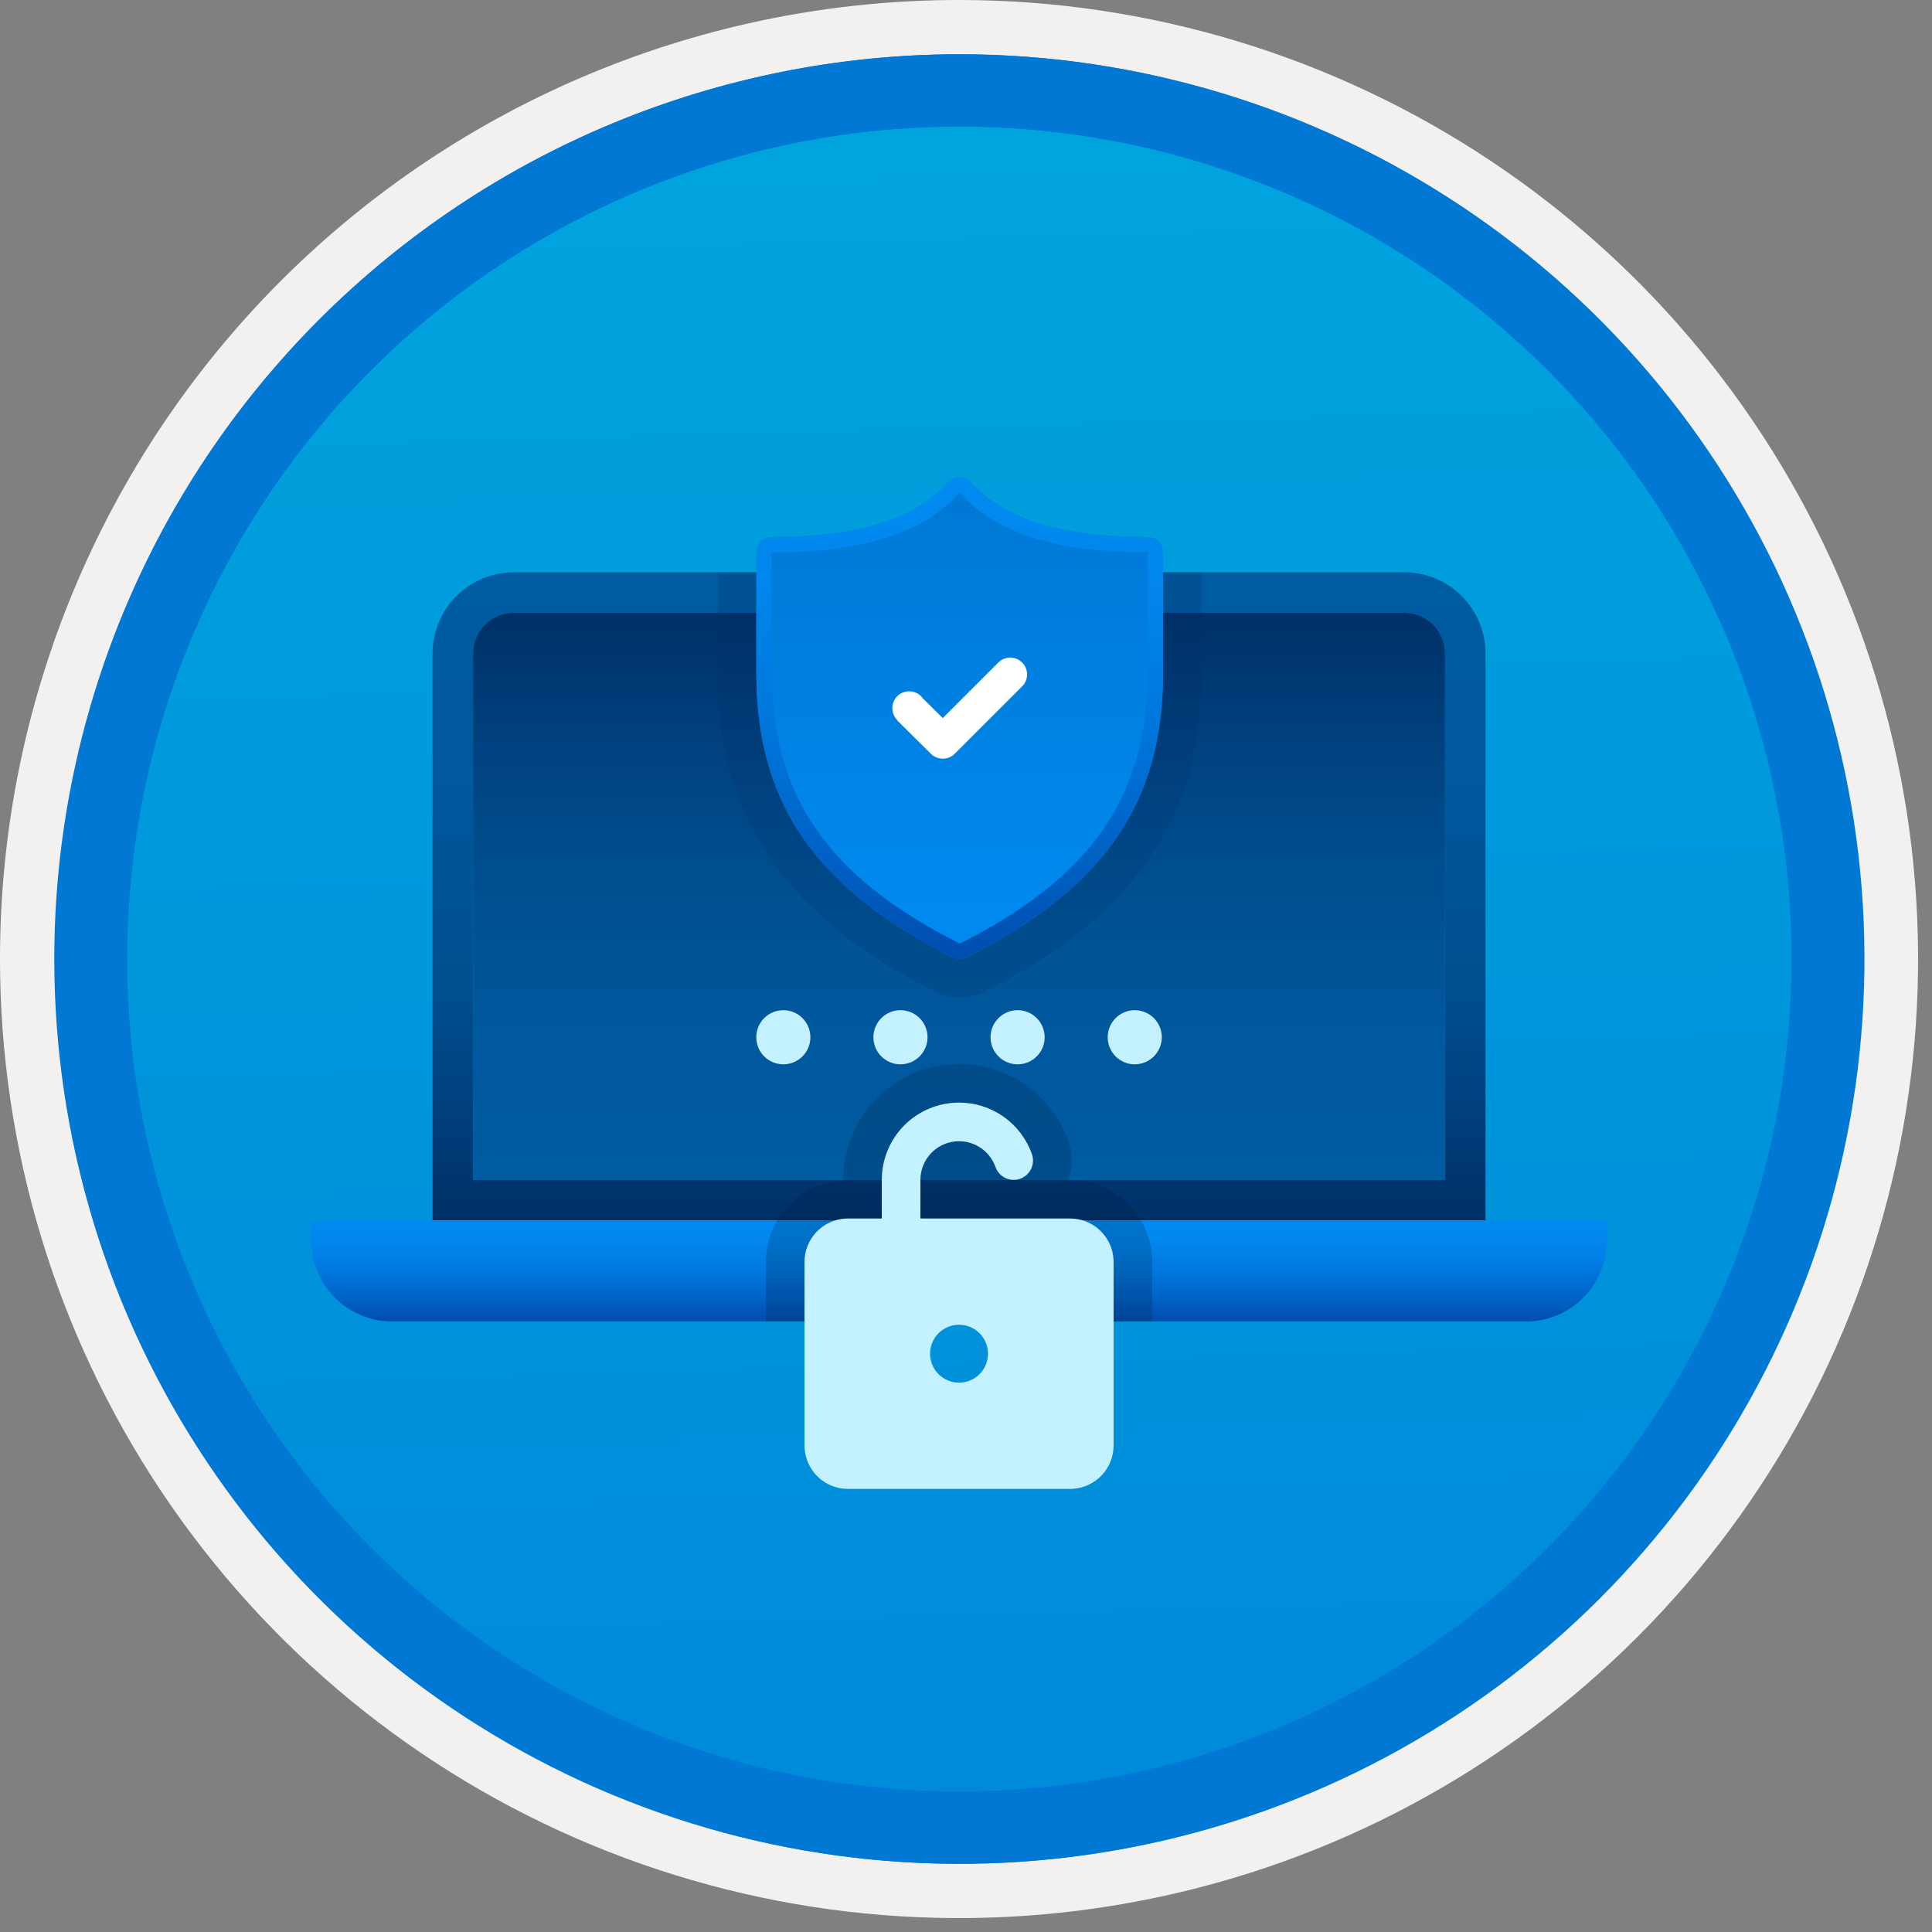
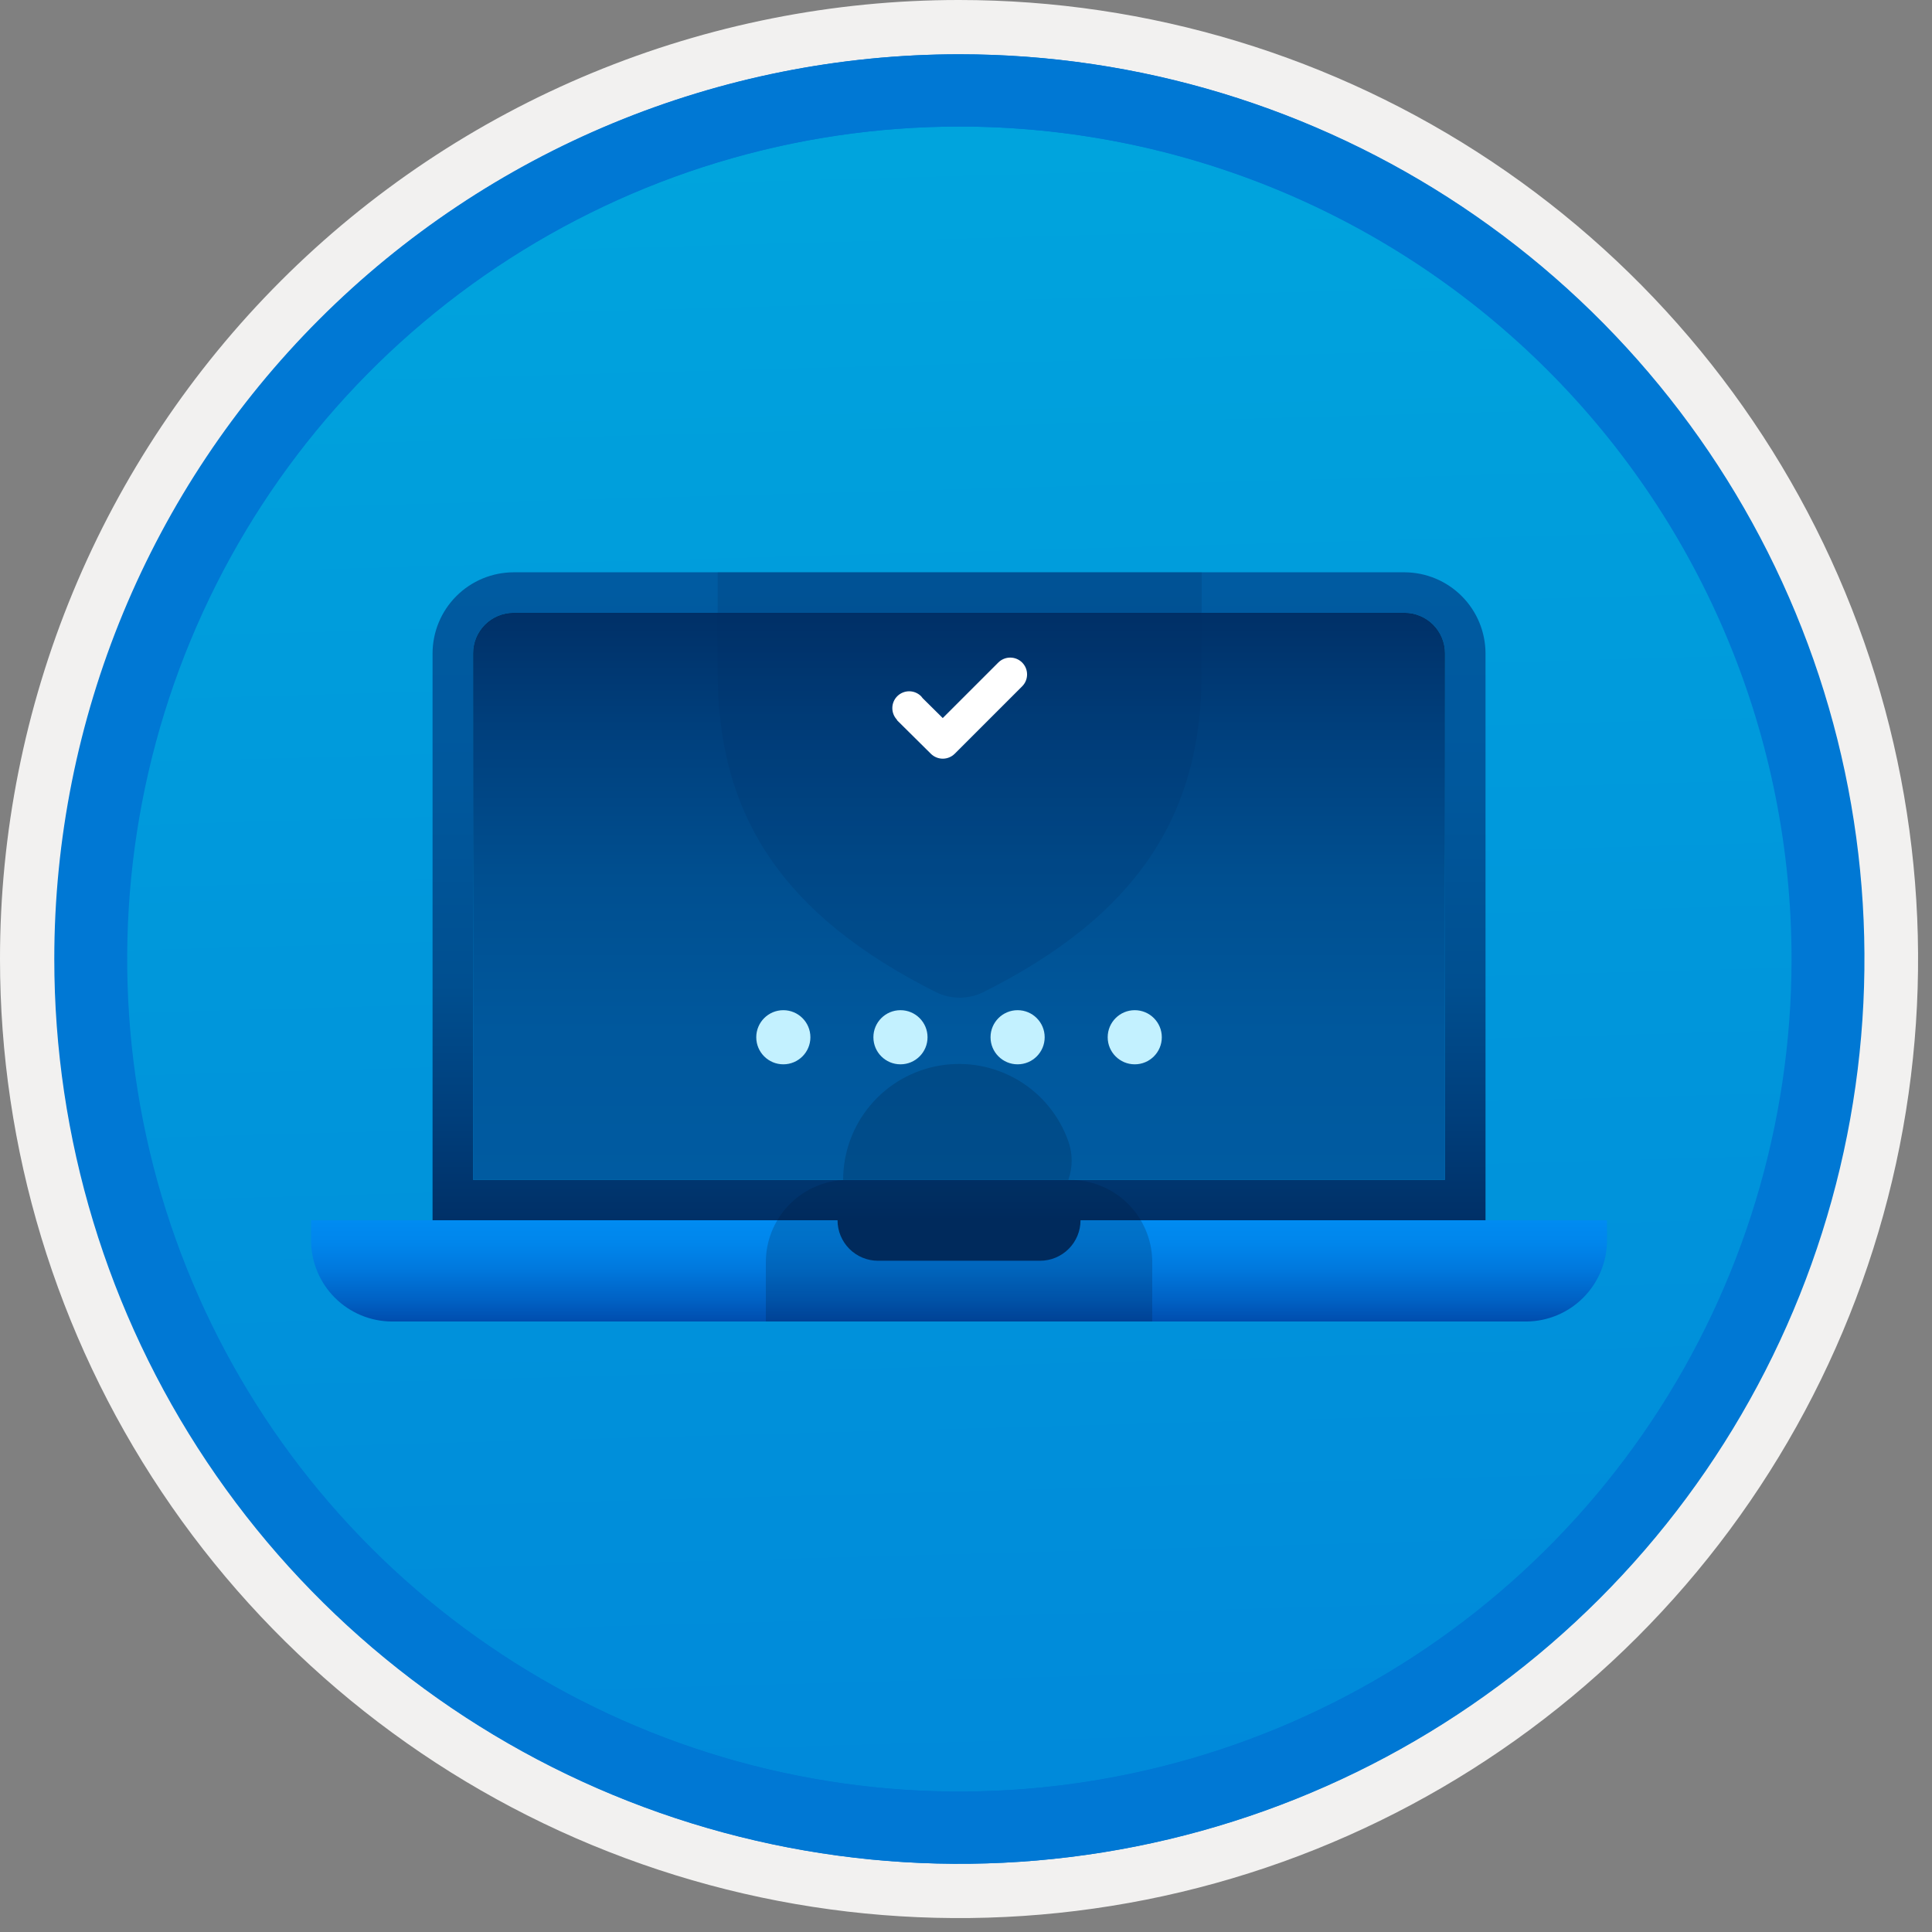
<svg xmlns="http://www.w3.org/2000/svg" width="100" height="100" viewBox="0 0 100 100" fill="none">
  <rect x="0" y="0" width="100" height="100" fill="#808080" stroke="none" />
  <g clip-path="url(#clip0_561_449)">
    <path d="M49.64 96.45C40.382 96.45 31.332 93.705 23.634 88.561C15.936 83.418 9.936 76.107 6.393 67.553C2.85 59 1.923 49.588 3.73 40.508C5.536 31.428 9.994 23.087 16.54 16.54C23.087 9.994 31.428 5.536 40.508 3.729C49.588 1.923 59 2.85 67.553 6.393C76.107 9.936 83.418 15.936 88.561 23.634C93.705 31.332 96.45 40.382 96.45 49.64C96.451 55.787 95.24 61.874 92.888 67.554C90.535 73.233 87.088 78.394 82.741 82.741C78.394 87.087 73.234 90.535 67.554 92.888C61.875 95.24 55.787 96.45 49.64 96.45V96.45Z" fill="url(#paint0_linear_561_449)" />
    <path fill-rule="evenodd" clip-rule="evenodd" d="M95.54 49.64C95.54 58.718 92.848 67.593 87.805 75.141C82.761 82.689 75.592 88.572 67.205 92.046C58.818 95.52 49.589 96.429 40.685 94.658C31.782 92.887 23.603 88.515 17.184 82.096C10.765 75.677 6.393 67.498 4.622 58.595C2.851 49.691 3.76 40.462 7.234 32.075C10.708 23.688 16.591 16.519 24.139 11.476C31.688 6.432 40.562 3.74 49.64 3.74C55.668 3.74 61.636 4.927 67.205 7.234C72.774 9.541 77.834 12.921 82.096 17.184C86.359 21.446 89.739 26.506 92.046 32.075C94.353 37.644 95.54 43.612 95.54 49.64V49.64ZM49.64 3.62732e-07C59.458 3.62732e-07 69.055 2.911 77.219 8.366C85.382 13.82 91.744 21.573 95.501 30.644C99.258 39.714 100.242 49.695 98.326 59.324C96.411 68.954 91.683 77.799 84.741 84.741C77.799 91.683 68.954 96.411 59.324 98.326C49.695 100.242 39.714 99.258 30.644 95.501C21.573 91.744 13.82 85.382 8.366 77.219C2.911 69.055 3.62732e-07 59.458 3.62732e-07 49.64C-0.001 43.121 1.283 36.666 3.777 30.643C6.271 24.62 9.928 19.147 14.537 14.537C19.147 9.928 24.62 6.271 30.643 3.777C36.666 1.283 43.121 -0.001 49.64 3.62732e-07V3.62732e-07Z" fill="#F2F1F0" />
    <path fill-rule="evenodd" clip-rule="evenodd" d="M92.73 49.64C92.73 58.163 90.202 66.493 85.468 73.58C80.733 80.666 74.003 86.189 66.129 89.45C58.256 92.711 49.592 93.565 41.233 91.902C32.874 90.24 25.197 86.136 19.17 80.109C13.144 74.083 9.04 66.405 7.378 58.047C5.715 49.688 6.568 41.024 9.83 33.15C13.091 25.277 18.614 18.547 25.7 13.812C32.786 9.077 41.117 6.55 49.64 6.55C55.298 6.55 60.902 7.664 66.13 9.829C71.358 11.995 76.108 15.169 80.11 19.17C84.111 23.171 87.285 27.922 89.45 33.15C91.616 38.378 92.73 43.981 92.73 49.64V49.64ZM49.64 2.81C58.902 2.81 67.956 5.557 75.657 10.702C83.358 15.848 89.36 23.162 92.905 31.719C96.449 40.276 97.377 49.692 95.57 58.776C93.763 67.86 89.303 76.205 82.753 82.754C76.204 89.303 67.86 93.763 58.776 95.57C49.691 97.377 40.276 96.45 31.718 92.905C23.161 89.361 15.848 83.359 10.702 75.657C5.556 67.956 2.81 58.902 2.81 49.64C2.811 37.22 7.745 25.31 16.527 16.528C25.309 7.745 37.22 2.811 49.64 2.81V2.81Z" fill="#0078D4" />
    <path fill-rule="evenodd" clip-rule="evenodd" d="M92.764 49.64C92.764 58.163 90.237 66.493 85.502 73.58C80.767 80.666 74.037 86.189 66.164 89.45C58.29 92.711 49.626 93.565 41.267 91.902C32.909 90.24 25.231 86.136 19.204 80.109C13.178 74.083 9.074 66.405 7.412 58.047C5.749 49.688 6.602 41.024 9.864 33.15C13.125 25.277 18.648 18.547 25.734 13.812C32.82 9.077 41.151 6.55 49.674 6.55C55.333 6.55 60.936 7.664 66.164 9.829C71.392 11.995 76.142 15.169 80.144 19.17C84.145 23.171 87.319 27.922 89.484 33.15C91.65 38.378 92.764 43.981 92.764 49.64V49.64ZM49.674 2.81C58.936 2.81 67.99 5.557 75.691 10.702C83.392 15.848 89.395 23.162 92.939 31.719C96.484 40.276 97.411 49.692 95.604 58.776C93.797 67.86 89.337 76.205 82.788 82.754C76.238 89.303 67.894 93.763 58.81 95.57C49.726 97.377 40.31 96.45 31.753 92.905C23.196 89.361 15.882 83.359 10.736 75.657C5.59 67.956 2.844 58.902 2.844 49.64C2.845 37.22 7.779 25.31 16.561 16.528C25.343 7.745 37.254 2.811 49.674 2.81V2.81Z" fill="#0078D4" />
    <path d="M26.582 29.622C25.471 29.626 24.406 30.068 23.621 30.854C22.835 31.639 22.393 32.704 22.389 33.815V63.161H76.89V33.815C76.886 32.704 76.444 31.639 75.658 30.854C74.873 30.068 73.808 29.626 72.697 29.622H26.582ZM72.697 31.718C73.253 31.719 73.786 31.94 74.179 32.333C74.572 32.726 74.793 33.259 74.794 33.815V61.065H24.486V33.815C24.486 33.259 24.707 32.726 25.1 32.333C25.493 31.94 26.026 31.719 26.582 31.718H72.697Z" fill="url(#paint1_linear_561_449)" />
    <path d="M24.486 33.815C24.486 33.259 24.707 32.726 25.1 32.333C25.493 31.94 26.026 31.719 26.582 31.718H72.697C73.253 31.719 73.786 31.94 74.179 32.333C74.572 32.726 74.793 33.259 74.794 33.815V61.065H24.486L24.486 33.815Z" fill="url(#paint2_linear_561_449)" />
    <path d="M16.101 63.161V64.209C16.104 65.32 16.547 66.384 17.332 67.17C18.118 67.956 19.182 68.398 20.293 68.401H78.986C80.097 68.398 81.161 67.956 81.947 67.17C82.732 66.384 83.175 65.32 83.178 64.209V63.161H16.101Z" fill="url(#paint3_linear_561_449)" />
    <path fill-rule="evenodd" clip-rule="evenodd" d="M45.447 65.257H53.832C54.388 65.257 54.921 65.036 55.314 64.643C55.707 64.25 55.928 63.717 55.928 63.161H43.351C43.351 63.717 43.572 64.25 43.965 64.643C44.358 65.036 44.891 65.257 45.447 65.257V65.257Z" fill="#003067" />
    <path d="M40.545 55.089C41.318 55.089 41.946 54.462 41.946 53.688C41.946 52.914 41.318 52.287 40.545 52.287C39.771 52.287 39.144 52.914 39.144 53.688C39.144 54.462 39.771 55.089 40.545 55.089Z" fill="#C3F1FF" />
    <path d="M46.608 55.089C47.382 55.089 48.009 54.462 48.009 53.688C48.009 52.914 47.382 52.287 46.608 52.287C45.834 52.287 45.207 52.914 45.207 53.688C45.207 54.462 45.834 55.089 46.608 55.089Z" fill="#C3F1FF" />
    <path d="M52.671 55.089C53.445 55.089 54.072 54.462 54.072 53.688C54.072 52.914 53.445 52.287 52.671 52.287C51.898 52.287 51.27 52.914 51.27 53.688C51.27 54.462 51.898 55.089 52.671 55.089Z" fill="#C3F1FF" />
    <path d="M58.734 55.089C59.508 55.089 60.135 54.462 60.135 53.688C60.135 52.914 59.508 52.287 58.734 52.287C57.961 52.287 57.334 52.914 57.334 53.688C57.334 54.462 57.961 55.089 58.734 55.089Z" fill="#C3F1FF" />
    <path opacity="0.2" d="M59.639 68.401L59.639 65.243L59.629 65.03C59.554 63.957 59.075 62.951 58.288 62.216C57.502 61.481 56.466 61.072 55.39 61.069H55.297C55.527 60.423 55.527 59.717 55.296 59.071C54.825 57.737 53.897 56.612 52.676 55.895C51.456 55.179 50.021 54.917 48.626 55.156C47.231 55.395 45.966 56.12 45.054 57.202C44.141 58.284 43.641 59.654 43.641 61.069V61.077L43.601 61.079C42.527 61.154 41.522 61.634 40.787 62.42C40.052 63.207 39.642 64.243 39.64 65.319L39.64 68.401L59.639 68.401Z" fill="#001834" />
    <path opacity="0.2" d="M37.149 29.622V34.819C37.149 42.328 40.626 47.425 48.449 51.356C48.83 51.542 49.249 51.639 49.673 51.64C50.107 51.64 50.535 51.538 50.923 51.342C58.721 47.422 62.199 42.326 62.199 34.819V29.622H37.149Z" fill="#003067" />
-     <path d="M49.64 57.07C50.467 57.07 51.274 57.326 51.949 57.804C52.624 58.281 53.135 58.957 53.411 59.736C53.496 59.977 53.486 60.241 53.382 60.474C53.279 60.707 53.091 60.892 52.856 60.991C52.62 61.09 52.356 61.095 52.117 61.006C51.879 60.917 51.683 60.739 51.57 60.51L51.525 60.403C51.372 59.97 51.075 59.603 50.684 59.364C50.292 59.124 49.831 59.027 49.376 59.087C48.921 59.148 48.501 59.363 48.186 59.697C47.871 60.03 47.681 60.462 47.646 60.92L47.641 61.069V63.068L55.39 63.069C55.96 63.069 56.509 63.285 56.925 63.674C57.342 64.063 57.595 64.596 57.634 65.165L57.64 65.319V74.815C57.64 75.385 57.423 75.934 57.034 76.351C56.645 76.767 56.112 77.021 55.544 77.06L55.39 77.065H43.89C43.32 77.065 42.771 76.849 42.354 76.46C41.937 76.071 41.684 75.538 41.645 74.969L41.64 74.815V65.319C41.64 64.749 41.856 64.2 42.245 63.783C42.634 63.367 43.167 63.113 43.736 63.074L43.89 63.069L45.641 63.068V61.069C45.641 60.008 46.062 58.991 46.812 58.241C47.562 57.491 48.579 57.07 49.64 57.07ZM49.64 68.569C49.343 68.569 49.053 68.656 48.807 68.821C48.561 68.986 48.368 69.22 48.255 69.494C48.142 69.767 48.112 70.069 48.17 70.359C48.228 70.65 48.37 70.917 48.58 71.127C48.79 71.336 49.057 71.479 49.347 71.537C49.638 71.595 49.939 71.565 50.213 71.452C50.487 71.338 50.721 71.146 50.886 70.9C51.05 70.653 51.138 70.364 51.138 70.067C51.138 69.87 51.099 69.675 51.024 69.494C50.949 69.312 50.839 69.147 50.699 69.007C50.56 68.868 50.395 68.758 50.213 68.683C50.031 68.607 49.836 68.569 49.64 68.569V68.569Z" fill="#C3F1FF" />
-     <path d="M59.419 27.8C54.93 27.8 51.935 26.868 50.261 24.947C50.186 24.867 50.095 24.803 49.994 24.76C49.893 24.716 49.784 24.694 49.674 24.694C49.564 24.694 49.455 24.716 49.354 24.76C49.253 24.803 49.162 24.867 49.086 24.947C47.412 26.868 44.417 27.8 39.929 27.8C39.826 27.799 39.725 27.82 39.63 27.859C39.535 27.898 39.449 27.956 39.377 28.028C39.304 28.1 39.247 28.186 39.208 28.281C39.169 28.376 39.148 28.477 39.148 28.58V34.819C39.148 41.563 42.19 45.973 49.323 49.558C49.432 49.611 49.552 49.639 49.674 49.64C49.796 49.64 49.916 49.611 50.024 49.555C57.157 45.969 60.199 41.563 60.199 34.819V28.58C60.199 28.373 60.116 28.175 59.97 28.029C59.824 27.882 59.626 27.8 59.419 27.8V27.8Z" fill="url(#paint4_linear_561_449)" />
-     <path d="M49.656 25.475C51.47 27.557 54.613 28.58 59.24 28.58L59.396 28.58V34.819C59.396 41.216 56.485 45.408 49.684 48.84C42.862 45.411 39.952 41.218 39.952 34.819L39.929 28.603C44.663 28.603 47.857 27.58 49.663 25.498L49.674 25.497L49.656 25.475L49.656 25.475ZM49.674 24.694C49.563 24.692 49.454 24.713 49.353 24.757C49.251 24.801 49.161 24.866 49.086 24.947C47.412 26.868 44.417 27.8 39.929 27.8C39.826 27.799 39.725 27.82 39.63 27.859C39.535 27.898 39.449 27.956 39.377 28.028C39.304 28.1 39.247 28.186 39.208 28.281C39.169 28.376 39.148 28.477 39.148 28.58V34.819C39.148 41.563 42.19 45.973 49.323 49.558C49.432 49.611 49.552 49.639 49.674 49.64C49.796 49.64 49.916 49.611 50.024 49.555C57.157 45.969 60.199 41.563 60.199 34.819V28.58C60.199 28.373 60.116 28.175 59.97 28.029C59.824 27.882 59.626 27.8 59.419 27.8C54.93 27.8 51.935 26.868 50.261 24.947C50.187 24.866 50.096 24.801 49.995 24.757C49.893 24.714 49.784 24.692 49.674 24.694V24.694Z" fill="url(#paint5_linear_561_449)" />
    <path d="M52.906 34.292C52.742 34.129 52.52 34.037 52.289 34.037C52.058 34.037 51.836 34.129 51.672 34.292L48.796 37.167L47.757 36.138C47.733 36.102 47.705 36.068 47.675 36.036C47.512 35.874 47.292 35.782 47.062 35.781C46.832 35.78 46.611 35.87 46.447 36.031C46.283 36.192 46.189 36.412 46.187 36.642C46.184 36.872 46.272 37.094 46.432 37.259L46.421 37.27L48.181 39.014C48.345 39.177 48.567 39.269 48.799 39.269C49.03 39.269 49.252 39.177 49.416 39.014L52.903 35.528L52.906 35.525C52.987 35.444 53.051 35.348 53.095 35.243C53.139 35.137 53.161 35.023 53.161 34.909C53.161 34.794 53.139 34.681 53.095 34.575C53.051 34.469 52.987 34.373 52.906 34.292V34.292Z" fill="white" />
  </g>
  <defs>
    <linearGradient id="paint0_linear_561_449" x1="47.87" y1="-15.153" x2="51.852" y2="130.615" gradientUnits="userSpaceOnUse">
      <stop stop-color="#00ABDE" />
      <stop offset="1" stop-color="#007ED8" />
    </linearGradient>
    <linearGradient id="paint1_linear_561_449" x1="49.64" y1="63.161" x2="49.64" y2="29.562" gradientUnits="userSpaceOnUse">
      <stop stop-color="#003067" />
      <stop offset="0.165" stop-color="#003F7C" />
      <stop offset="0.362" stop-color="#004F90" />
      <stop offset="0.681" stop-color="#00589D" />
      <stop offset="1" stop-color="#005BA1" />
    </linearGradient>
    <linearGradient id="paint2_linear_561_449" x1="49.64" y1="61.065" x2="49.64" y2="31.666" gradientUnits="userSpaceOnUse">
      <stop stop-color="#005BA1" />
      <stop offset="0.26" stop-color="#00589D" />
      <stop offset="0.53" stop-color="#004F90" />
      <stop offset="0.8" stop-color="#003F7C" />
      <stop offset="1" stop-color="#003067" />
    </linearGradient>
    <linearGradient id="paint3_linear_561_449" x1="49.639" y1="68.401" x2="49.639" y2="63.161" gradientUnits="userSpaceOnUse">
      <stop stop-color="#004DAE" />
      <stop offset="0.21" stop-color="#0061C4" />
      <stop offset="0.51" stop-color="#0078DD" />
      <stop offset="0.78" stop-color="#0086EC" />
      <stop offset="1" stop-color="#008BF1" />
    </linearGradient>
    <linearGradient id="paint4_linear_561_449" x1="49.674" y1="49.64" x2="49.674" y2="24.694" gradientUnits="userSpaceOnUse">
      <stop stop-color="#008BF1" />
      <stop offset="0.995" stop-color="#0078D4" />
    </linearGradient>
    <linearGradient id="paint5_linear_561_449" x1="49.674" y1="24.694" x2="49.674" y2="49.64" gradientUnits="userSpaceOnUse">
      <stop stop-color="#008BF1" />
      <stop offset="0.22" stop-color="#0086EC" />
      <stop offset="0.49" stop-color="#0078DD" />
      <stop offset="0.79" stop-color="#0061C4" />
      <stop offset="1" stop-color="#004DAE" />
    </linearGradient>
    <clipPath id="clip0_561_449">
      <rect width="99.28" height="99.28" fill="white" />
    </clipPath>
  </defs>
</svg>